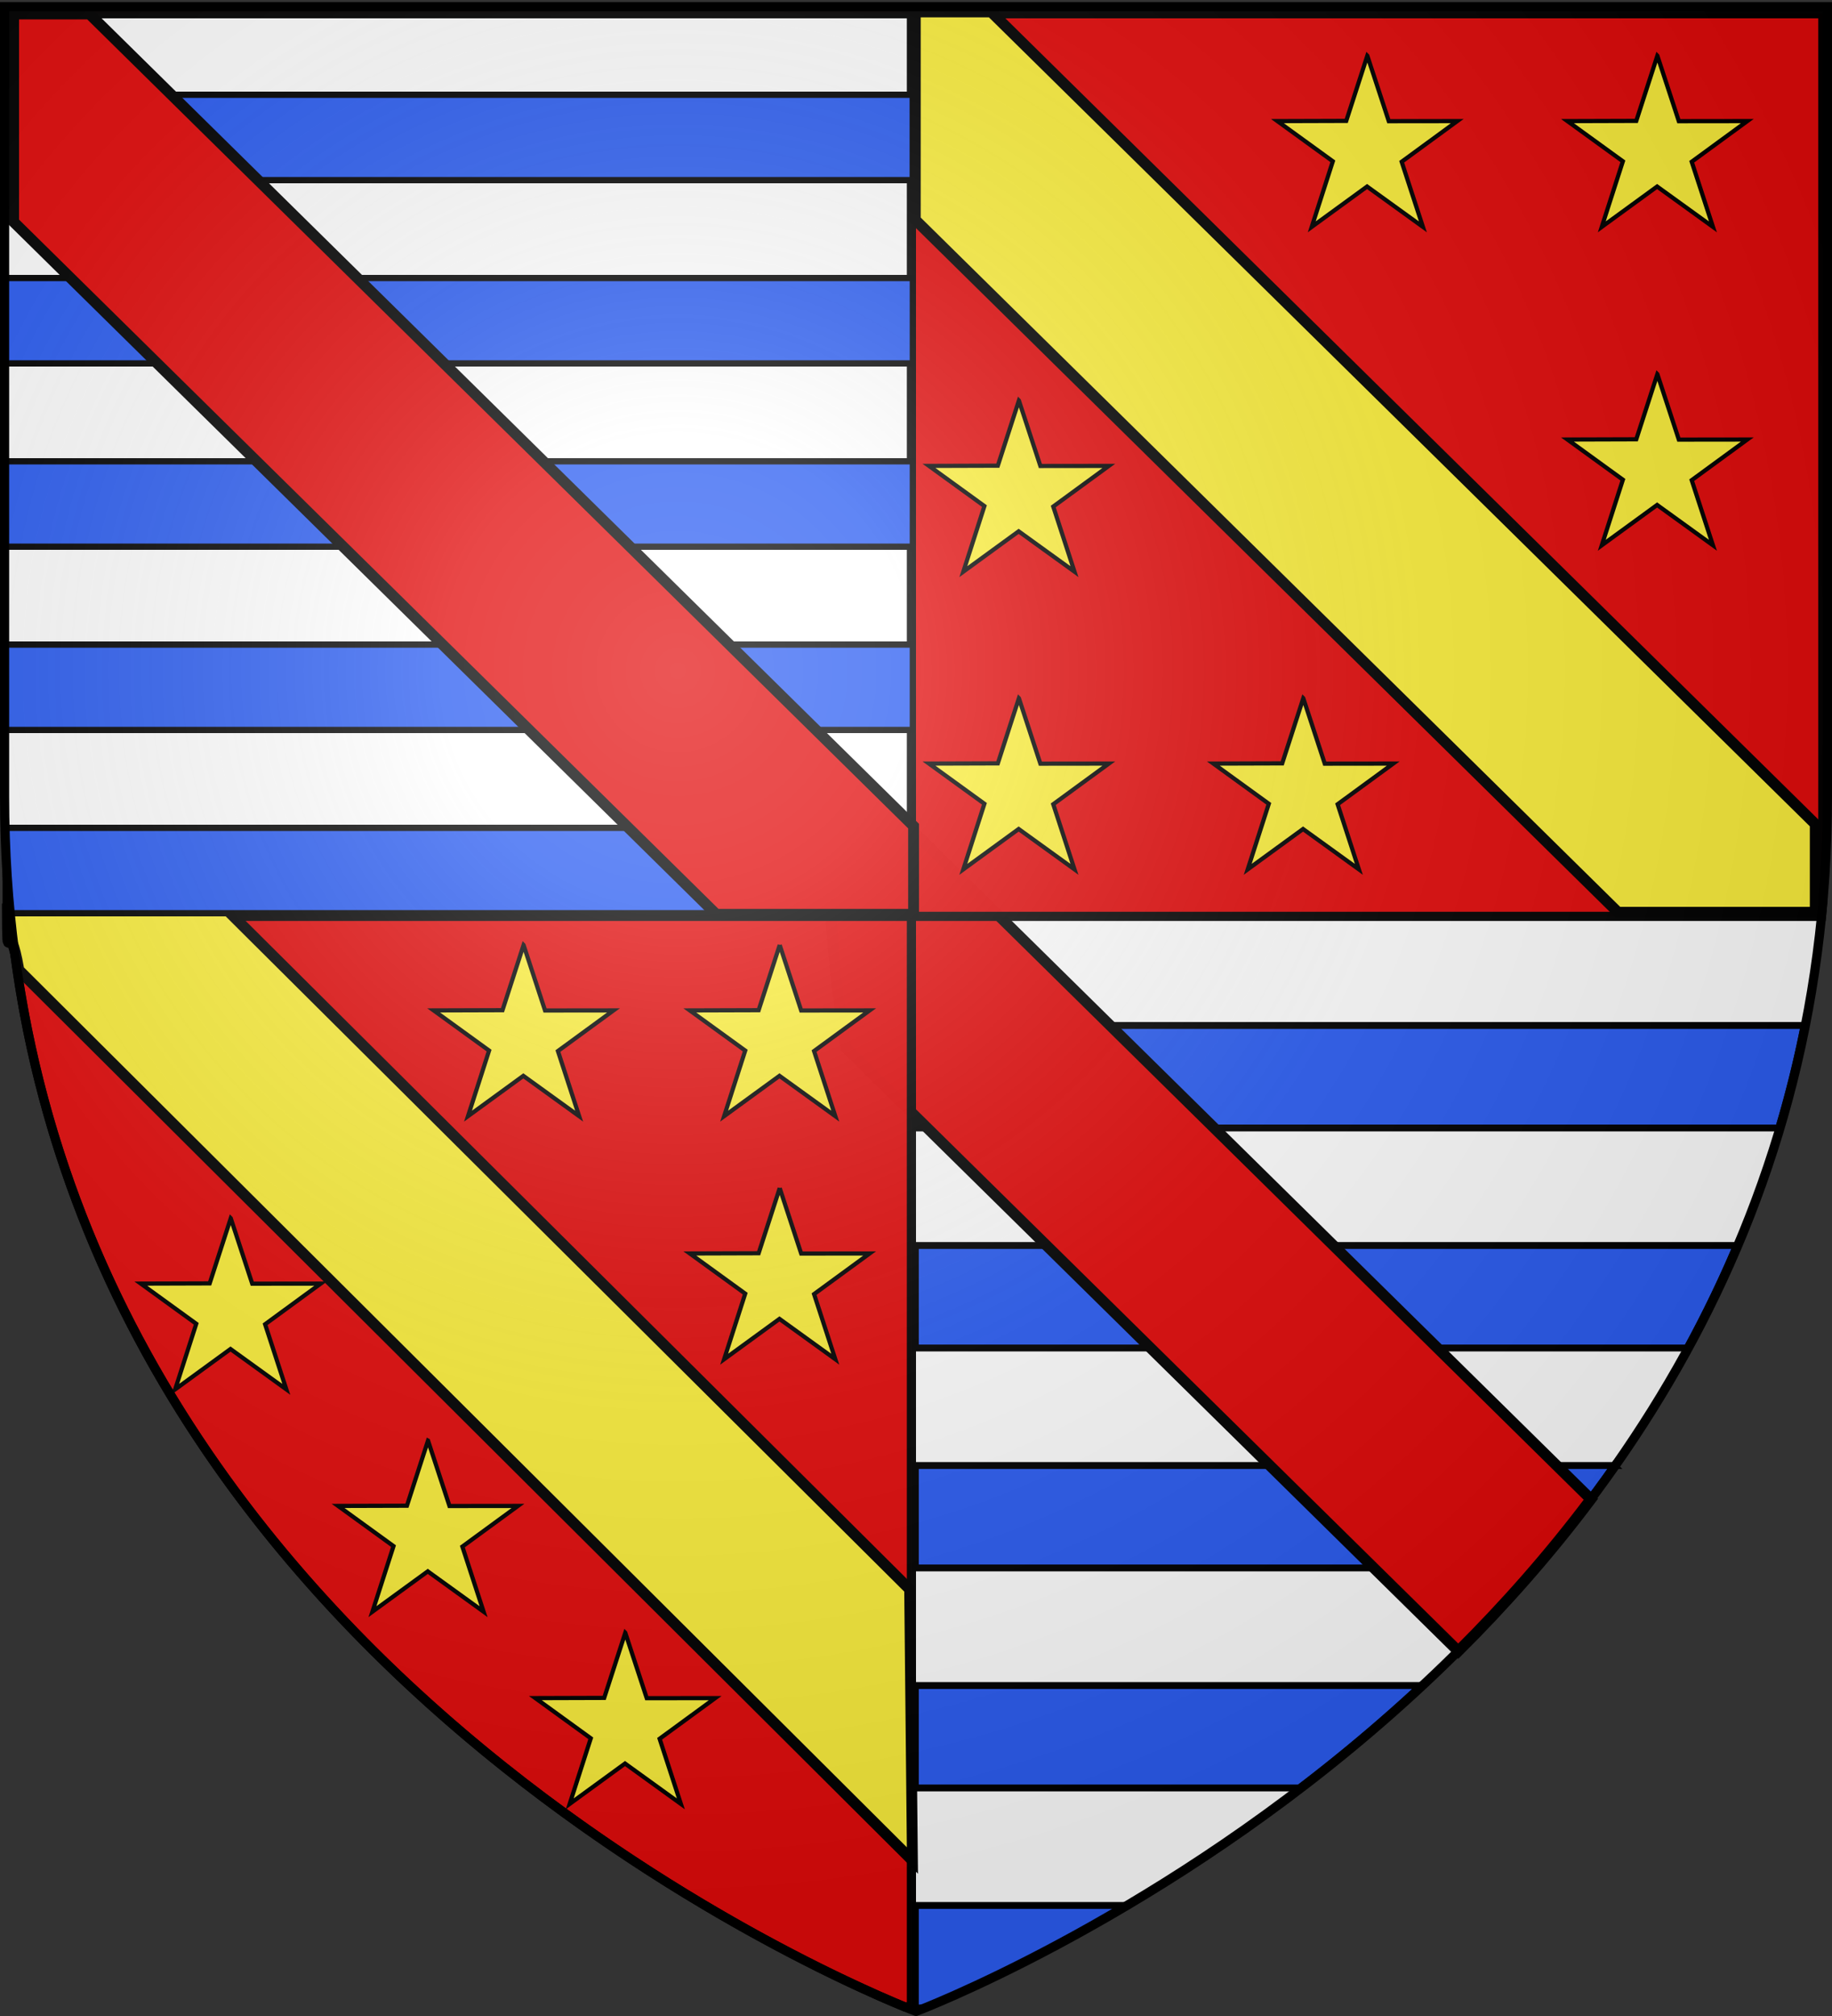
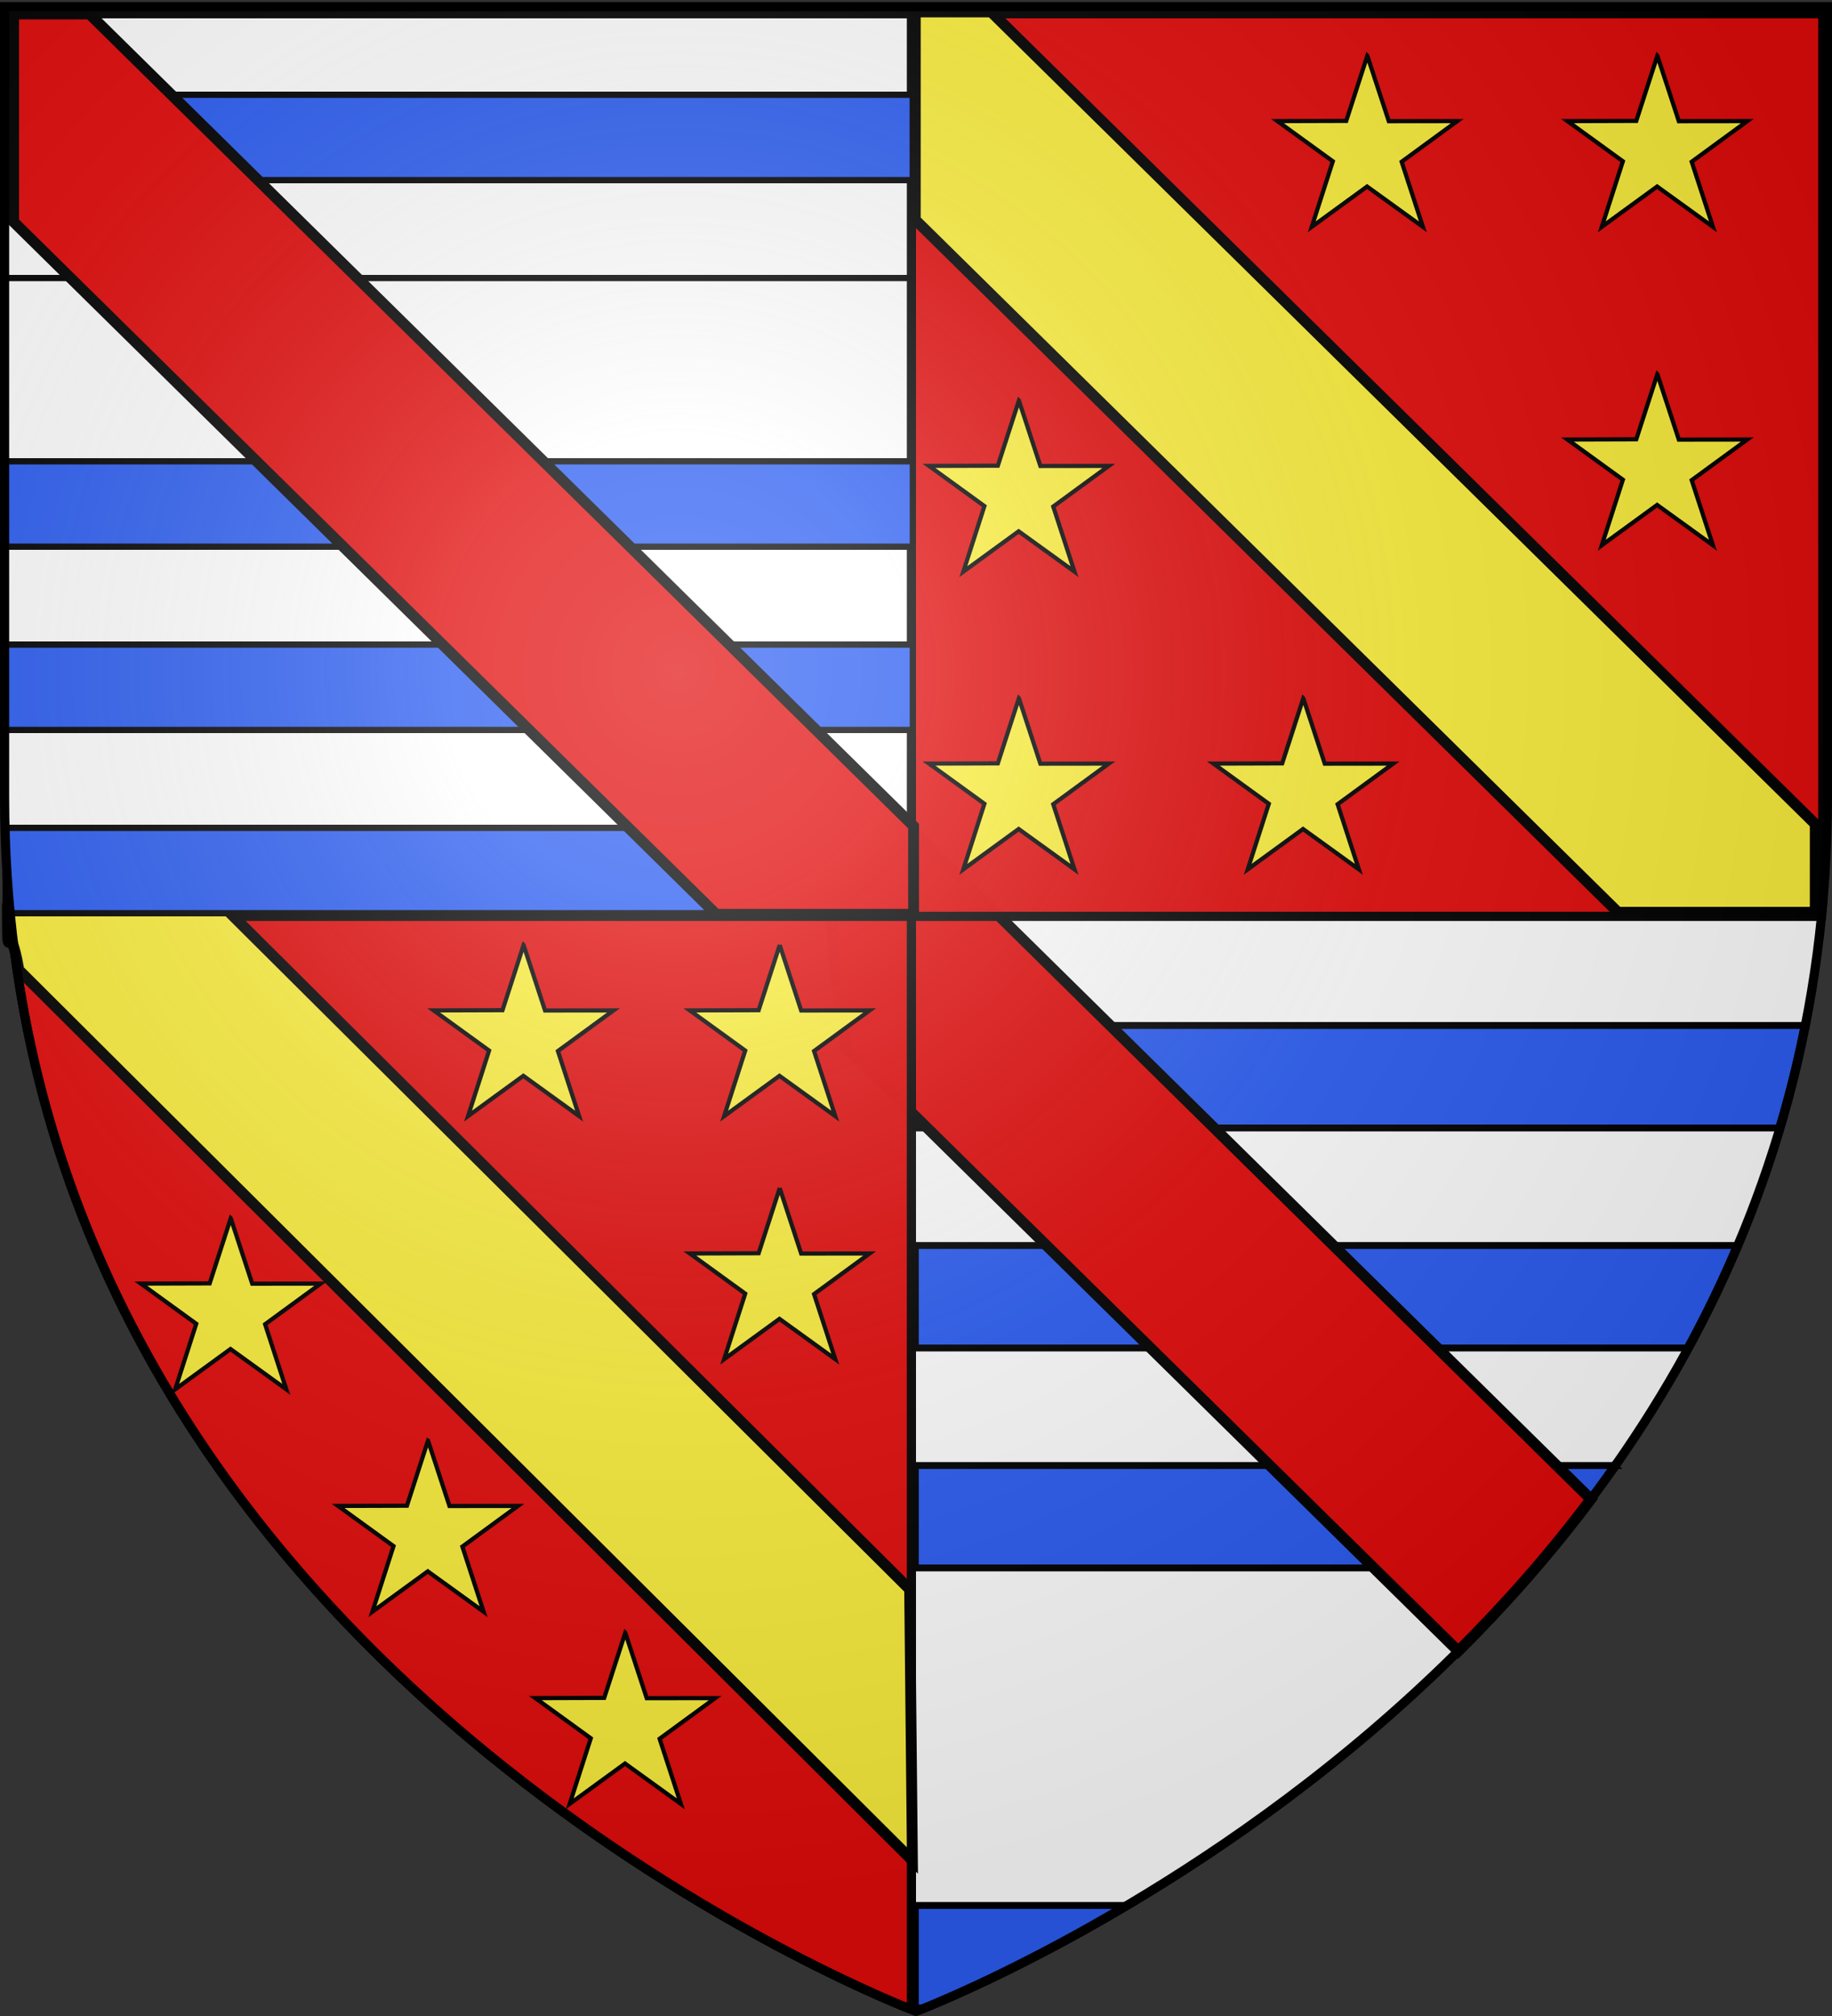
<svg xmlns="http://www.w3.org/2000/svg" xmlns:xlink="http://www.w3.org/1999/xlink" width="600" height="660" version="1.0">
  <rect width="100%" height="100%" fill="#333333" stroke="none" />
  <defs>
    <linearGradient id="b">
      <stop offset="0" style="stop-color:white;stop-opacity:.314" />
      <stop offset=".19" style="stop-color:white;stop-opacity:.251" />
      <stop offset=".6" style="stop-color:#6b6b6b;stop-opacity:.125" />
      <stop offset="1" style="stop-color:black;stop-opacity:.125" />
    </linearGradient>
    <linearGradient id="a">
      <stop offset="0" style="stop-color:#fd0000;stop-opacity:1" />
      <stop offset=".5" style="stop-color:#e77275;stop-opacity:.659" />
      <stop offset="1" style="stop-color:black;stop-opacity:.323" />
    </linearGradient>
    <radialGradient xlink:href="#b" id="c" cx="221.445" cy="226.331" r="300" fx="221.445" fy="226.331" gradientTransform="matrix(1.353 0 0 1.349 -77.63 -85.747)" gradientUnits="userSpaceOnUse" />
  </defs>
  <g style="display:inline">
    <path d="M300 658.5s298.5-112.32 298.5-397.772V2.176H1.5v258.552C1.5 546.18 300 658.5 300 658.5z" style="fill:#fff;fill-opacity:1;fill-rule:evenodd;stroke:none;stroke-width:1px;stroke-linecap:butt;stroke-linejoin:miter;stroke-opacity:1" />
  </g>
  <g style="display:inline">
    <path d="M8.719 335.719a367.668 367.668 0 0 0 8.312 33.562h282.75V335.72H8.72z" style="fill:#2b5df2;fill-opacity:1;fill-rule:evenodd;stroke:#000;stroke-width:2.248;stroke-linecap:round;stroke-linejoin:miter;marker:none;marker-start:none;marker-mid:none;marker-end:none;stroke-miterlimit:4;stroke-dasharray:none;stroke-dashoffset:0;stroke-opacity:1;visibility:visible;display:inline;overflow:visible;enable-background:accumulate" transform="matrix(-1 0 0 1 599.567 0)" />
    <path d="M30.844 407.75a378.823 378.823 0 0 0 16.187 33.563h252.75V407.75H30.844z" style="fill:#2b5df2;fill-opacity:1;fill-rule:evenodd;stroke:#000;stroke-width:2.248;stroke-linecap:round;stroke-linejoin:miter;marker:none;marker-start:none;marker-mid:none;marker-end:none;stroke-miterlimit:4;stroke-dasharray:none;stroke-dashoffset:0;stroke-opacity:1;visibility:visible;display:inline;overflow:visible;enable-background:accumulate" transform="matrix(-1 0 0 1 599.567 0)" />
    <path d="M70.938 479.781c8.29 11.817 17.065 22.983 26.124 33.531h202.72v-33.53H70.937z" style="fill:#2b5df2;fill-opacity:1;fill-rule:evenodd;stroke:#000;stroke-width:2.248;stroke-linecap:round;stroke-linejoin:miter;marker:none;marker-start:none;marker-mid:none;marker-end:none;stroke-miterlimit:4;stroke-dasharray:none;stroke-dashoffset:0;stroke-opacity:1;visibility:visible;display:inline;overflow:visible;enable-background:accumulate" transform="matrix(-1 0 0 1 599.567 0)" />
-     <path d="M134.125 551.813c13.223 12.314 26.628 23.475 39.781 33.53h125.875v-33.53H134.125z" style="fill:#2b5df2;fill-opacity:1;fill-rule:evenodd;stroke:#000;stroke-width:2.248;stroke-linecap:round;stroke-linejoin:miter;marker:none;marker-start:none;marker-mid:none;marker-end:none;stroke-miterlimit:4;stroke-dasharray:none;stroke-dashoffset:0;stroke-opacity:1;visibility:visible;display:inline;overflow:visible;enable-background:accumulate" transform="matrix(-1 0 0 1 599.567 0)" />
    <path d="M230.875 623.813c33.296 19.756 58.595 30.453 66.313 33.562h2.593v-33.563h-68.906z" style="fill:#2b5df2;fill-opacity:1;fill-rule:evenodd;stroke:#000;stroke-width:2.248;stroke-linecap:round;stroke-linejoin:miter;marker:none;marker-start:none;marker-mid:none;marker-end:none;stroke-miterlimit:4;stroke-dasharray:none;stroke-dashoffset:0;stroke-opacity:1;visibility:visible;display:inline;overflow:visible;enable-background:accumulate" transform="matrix(-1 0 0 1 599.567 0)" />
    <path d="m288.438 261.688-16.97 17.218c.139 22.468 2.11 43.88 5.657 64.219l200.469 197.438c15.1-15.009 29.79-31.575 43.437-49.75L288.438 261.688z" style="opacity:1;fill:#e20909;fill-opacity:1;fill-rule:evenodd;stroke:#000;stroke-width:3.556;stroke-linecap:round;stroke-linejoin:miter;marker:none;marker-start:none;marker-mid:none;marker-end:none;stroke-miterlimit:4;stroke-dasharray:none;stroke-dashoffset:0;stroke-opacity:1;visibility:visible;display:inline;overflow:visible;enable-background:accumulate" />
    <path d="M298.5 3v1.5H3V3h295.5zm0 1.5H597v290.656c-.14 1.612-.278 3.244-.438 4.844H298.5V4.5zm0 295.5v357h-2.219C263.894 643.73 27.256 538.93 3.437 300H298.5z" style="opacity:.99;fill:#e20909;fill-opacity:1;stroke:#000;stroke-width:3;stroke-miterlimit:4;stroke-dasharray:none;stroke-opacity:1" />
    <path d="m74.507 298.075-72.094-.482c.138 22.468.225-.35 3.772 19.99l292.642 291.512-.905-88.783L74.507 298.075z" style="opacity:1;fill:#fcef3c;fill-opacity:1;fill-rule:evenodd;stroke:#000;stroke-width:3.556;stroke-linecap:round;stroke-linejoin:miter;marker:none;marker-start:none;marker-mid:none;marker-end:none;stroke-miterlimit:4;stroke-dasharray:none;stroke-dashoffset:0;stroke-opacity:1;visibility:visible;display:inline;overflow:visible;enable-background:accumulate" />
    <path d="M301.968 271.026h326.489v27.948H301.968z" style="opacity:1;fill:#2b5df2;fill-opacity:1;fill-rule:evenodd;stroke:#000;stroke-width:2.052;stroke-linecap:round;stroke-linejoin:miter;marker:none;marker-start:none;marker-mid:none;marker-end:none;stroke-miterlimit:4;stroke-dasharray:none;stroke-dashoffset:0;stroke-opacity:1;visibility:visible;display:inline;overflow:visible;enable-background:accumulate" transform="matrix(.91 0 0 1 -273.022 0)" />
    <path d="M301.968 211.026h326.489v27.948H301.968z" style="opacity:1;fill:#2b5df2;fill-opacity:1;fill-rule:evenodd;stroke:#000;stroke-width:2.052;stroke-linecap:round;stroke-linejoin:miter;marker:none;marker-start:none;marker-mid:none;marker-end:none;stroke-miterlimit:4;stroke-dasharray:none;stroke-dashoffset:0;stroke-opacity:1;visibility:visible;display:inline;overflow:visible;enable-background:accumulate" transform="matrix(.91 0 0 1 -273.022 0)" />
    <path d="M301.968 151.026h326.489v27.948H301.968z" style="opacity:1;fill:#2b5df2;fill-opacity:1;fill-rule:evenodd;stroke:#000;stroke-width:2.052;stroke-linecap:round;stroke-linejoin:miter;marker:none;marker-start:none;marker-mid:none;marker-end:none;stroke-miterlimit:4;stroke-dasharray:none;stroke-dashoffset:0;stroke-opacity:1;visibility:visible;display:inline;overflow:visible;enable-background:accumulate" transform="matrix(.91 0 0 1 -273.022 0)" />
-     <path d="M301.968 91.026h326.489v27.948H301.968z" style="opacity:1;fill:#2b5df2;fill-opacity:1;fill-rule:evenodd;stroke:#000;stroke-width:2.052;stroke-linecap:round;stroke-linejoin:miter;marker:none;marker-start:none;marker-mid:none;marker-end:none;stroke-miterlimit:4;stroke-dasharray:none;stroke-dashoffset:0;stroke-opacity:1;visibility:visible;display:inline;overflow:visible;enable-background:accumulate" transform="matrix(.91 0 0 1 -273.022 0)" />
+     <path d="M301.968 91.026h326.489H301.968z" style="opacity:1;fill:#2b5df2;fill-opacity:1;fill-rule:evenodd;stroke:#000;stroke-width:2.052;stroke-linecap:round;stroke-linejoin:miter;marker:none;marker-start:none;marker-mid:none;marker-end:none;stroke-miterlimit:4;stroke-dasharray:none;stroke-dashoffset:0;stroke-opacity:1;visibility:visible;display:inline;overflow:visible;enable-background:accumulate" transform="matrix(.91 0 0 1 -273.022 0)" />
    <path d="M301.968 31.026h326.489v27.948H301.968z" style="opacity:1;fill:#2b5df2;fill-opacity:1;fill-rule:evenodd;stroke:#000;stroke-width:2.052;stroke-linecap:round;stroke-linejoin:miter;marker:none;marker-start:none;marker-mid:none;marker-end:none;stroke-miterlimit:4;stroke-dasharray:none;stroke-dashoffset:0;stroke-opacity:1;visibility:visible;display:inline;overflow:visible;enable-background:accumulate" transform="matrix(.91 0 0 1 -273.022 0)" />
    <path d="M4.459 4.58v68.063L234.584 299.33h64.625v-28.875L29.302 4.58H4.46z" style="opacity:1;fill:#e20909;fill-opacity:1;fill-rule:evenodd;stroke:#000;stroke-width:3.556;stroke-linecap:round;stroke-linejoin:miter;marker:none;marker-start:none;marker-mid:none;marker-end:none;stroke-miterlimit:4;stroke-dasharray:none;stroke-dashoffset:0;stroke-opacity:1;visibility:visible;display:inline;overflow:visible;enable-background:accumulate" />
    <path d="M299.765 3.903v68.062L529.89 298.653h64.625v-28.875L324.609 3.903h-24.844z" style="opacity:1;fill:#fcef3c;fill-opacity:1;fill-rule:evenodd;stroke:#000;stroke-width:3.556;stroke-linecap:round;stroke-linejoin:miter;marker:none;marker-start:none;marker-mid:none;marker-end:none;stroke-miterlimit:4;stroke-dasharray:none;stroke-dashoffset:0;stroke-opacity:1;visibility:visible;display:inline;overflow:visible;enable-background:accumulate" />
    <path d="m75.574 398.834 7.032 21.422 22.417-.026-18.2 13.307 6.951 21.312-18.28-13.198-18.12 13.198 6.902-21.464-18.151-13.155 22.546-.068 6.903-21.328z" style="fill:#fcef3c;fill-opacity:1;stroke:#000;stroke-width:1.375;stroke-miterlimit:4;stroke-dasharray:none;stroke-dashoffset:0;stroke-opacity:1" />
    <path d="m140.18 471.618 7.031 21.422 22.417-.026-18.2 13.308 6.952 21.312-18.28-13.198-18.121 13.198 6.903-21.464-18.152-13.156 22.547-.068 6.902-21.328zM204.785 534.534l7.032 21.422 22.417-.026-18.2 13.308 6.952 21.312-18.28-13.198-18.121 13.198 6.902-21.464-18.15-13.156 22.546-.068 6.902-21.328zM255.365 309.394l7.031 21.422 22.418-.026-18.201 13.307 6.952 21.312-18.28-13.197-18.12 13.197 6.902-21.464-18.151-13.155 22.546-.068 6.903-21.328zM171.477 309.394l7.032 21.422 22.417-.026-18.2 13.307 6.951 21.312-18.28-13.197-18.12 13.197 6.902-21.464-18.151-13.155 22.546-.068 6.903-21.328zM255.365 388.964l7.031 21.422 22.418-.026-18.201 13.308 6.952 21.312-18.28-13.198-18.12 13.197 6.902-21.463-18.151-13.156 22.546-.068 6.903-21.328zM333.701 228.59l7.032 21.422 22.417-.026-18.2 13.308 6.952 21.312-18.28-13.198-18.121 13.198 6.902-21.464-18.15-13.156 22.546-.068 6.902-21.328zM333.701 131.132l7.032 21.422 22.417-.026-18.2 13.308 6.952 21.312-18.28-13.198-18.121 13.198 6.902-21.464-18.15-13.156 22.546-.068 6.902-21.328zM447.813 18.254l7.032 21.422 22.417-.026-18.2 13.307 6.952 21.312-18.28-13.197-18.121 13.197 6.902-21.464-18.15-13.155 22.546-.068 6.902-21.328zM426.841 228.59l7.032 21.422 22.417-.026-18.2 13.308 6.952 21.312-18.28-13.198-18.121 13.198 6.902-21.464-18.15-13.156 22.546-.068 6.902-21.328zM542.804 18.254l7.032 21.422 22.417-.026-18.2 13.307 6.951 21.312-18.28-13.197-18.12 13.197 6.902-21.464-18.151-13.155 22.546-.068 6.903-21.328zM542.804 122.497l7.032 21.422 22.417-.026-18.2 13.307 6.951 21.312-18.28-13.197-18.12 13.197 6.902-21.464-18.151-13.155 22.546-.068 6.903-21.328z" style="fill:#fcef3c;fill-opacity:1;stroke:#000;stroke-width:1.375;stroke-miterlimit:4;stroke-dasharray:none;stroke-dashoffset:0;stroke-opacity:1;display:inline" />
  </g>
  <path d="M300 658.5s298.5-112.32 298.5-397.772V2.176H1.5v258.552C1.5 546.18 300 658.5 300 658.5z" style="opacity:1;fill:url(#c);fill-opacity:1;fill-rule:evenodd;stroke:none;stroke-width:1px;stroke-linecap:butt;stroke-linejoin:miter;stroke-opacity:1" />
  <path d="M300 658.5S1.5 546.18 1.5 260.728V2.176h597v258.552C598.5 546.18 300 658.5 300 658.5z" style="opacity:1;fill:none;fill-opacity:1;fill-rule:evenodd;stroke:#000;stroke-width:3;stroke-linecap:butt;stroke-linejoin:miter;stroke-miterlimit:4;stroke-dasharray:none;stroke-opacity:1" />
</svg>